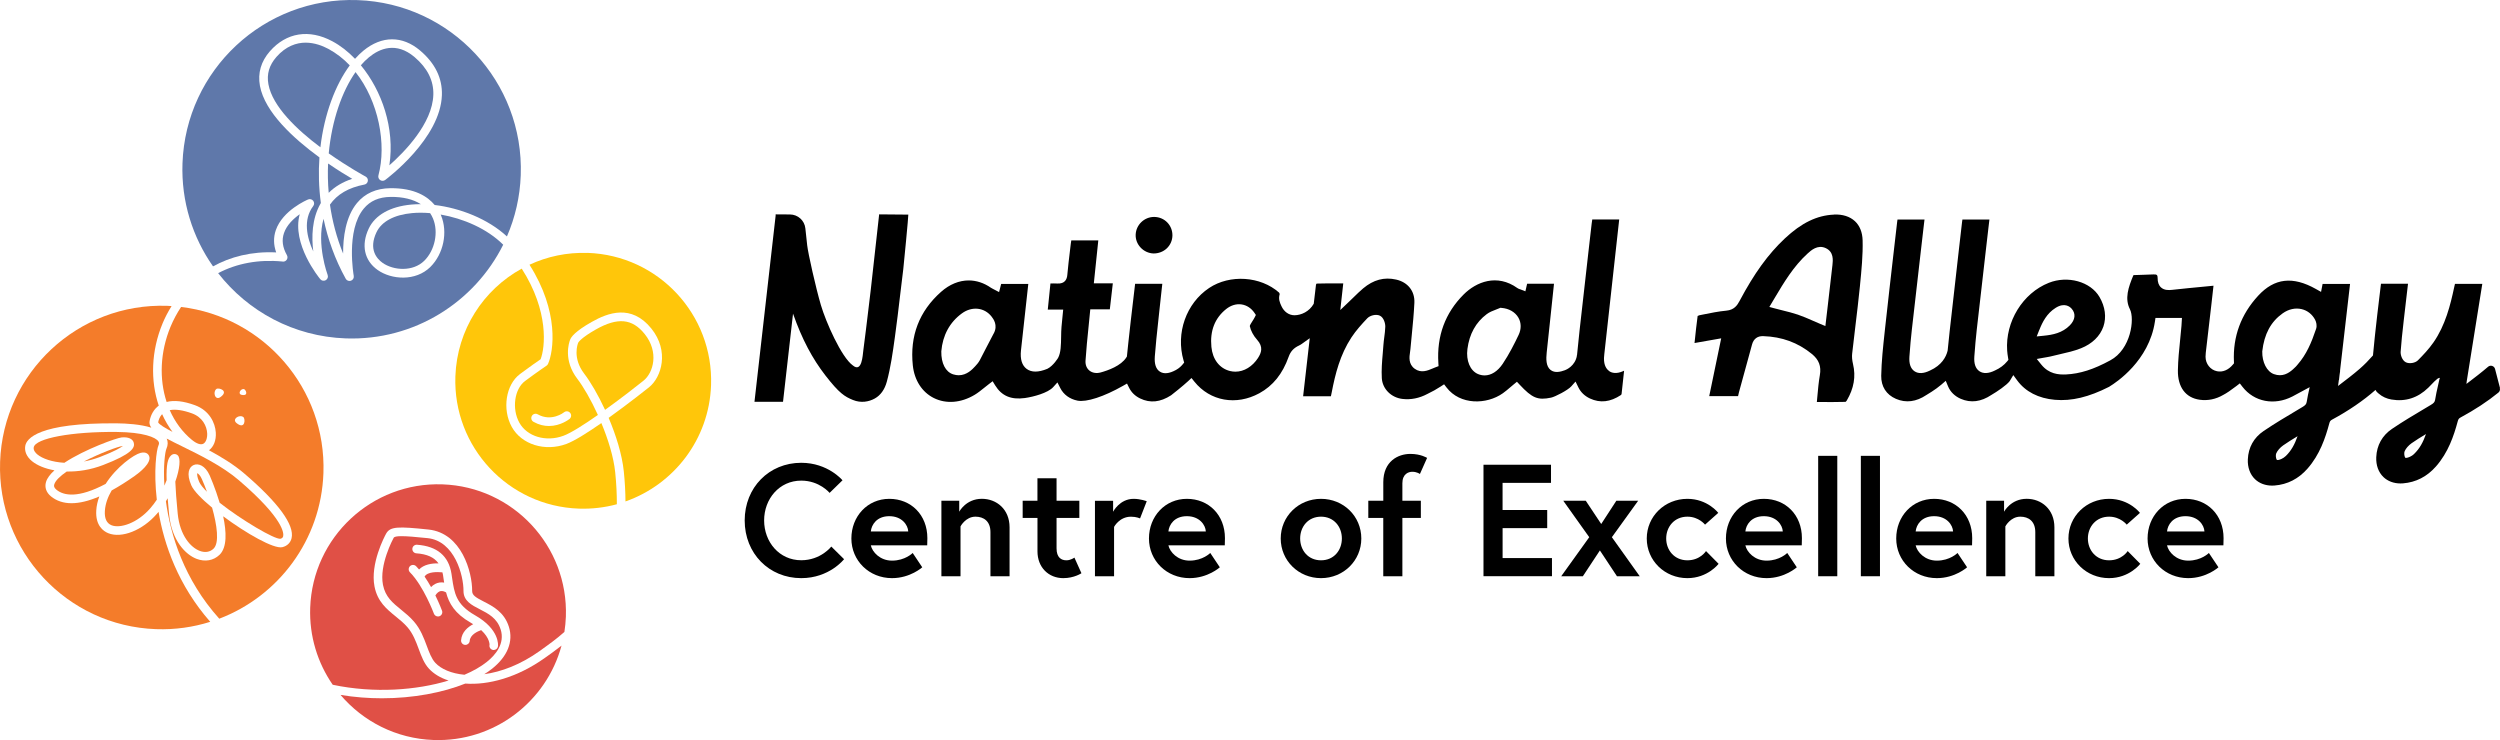
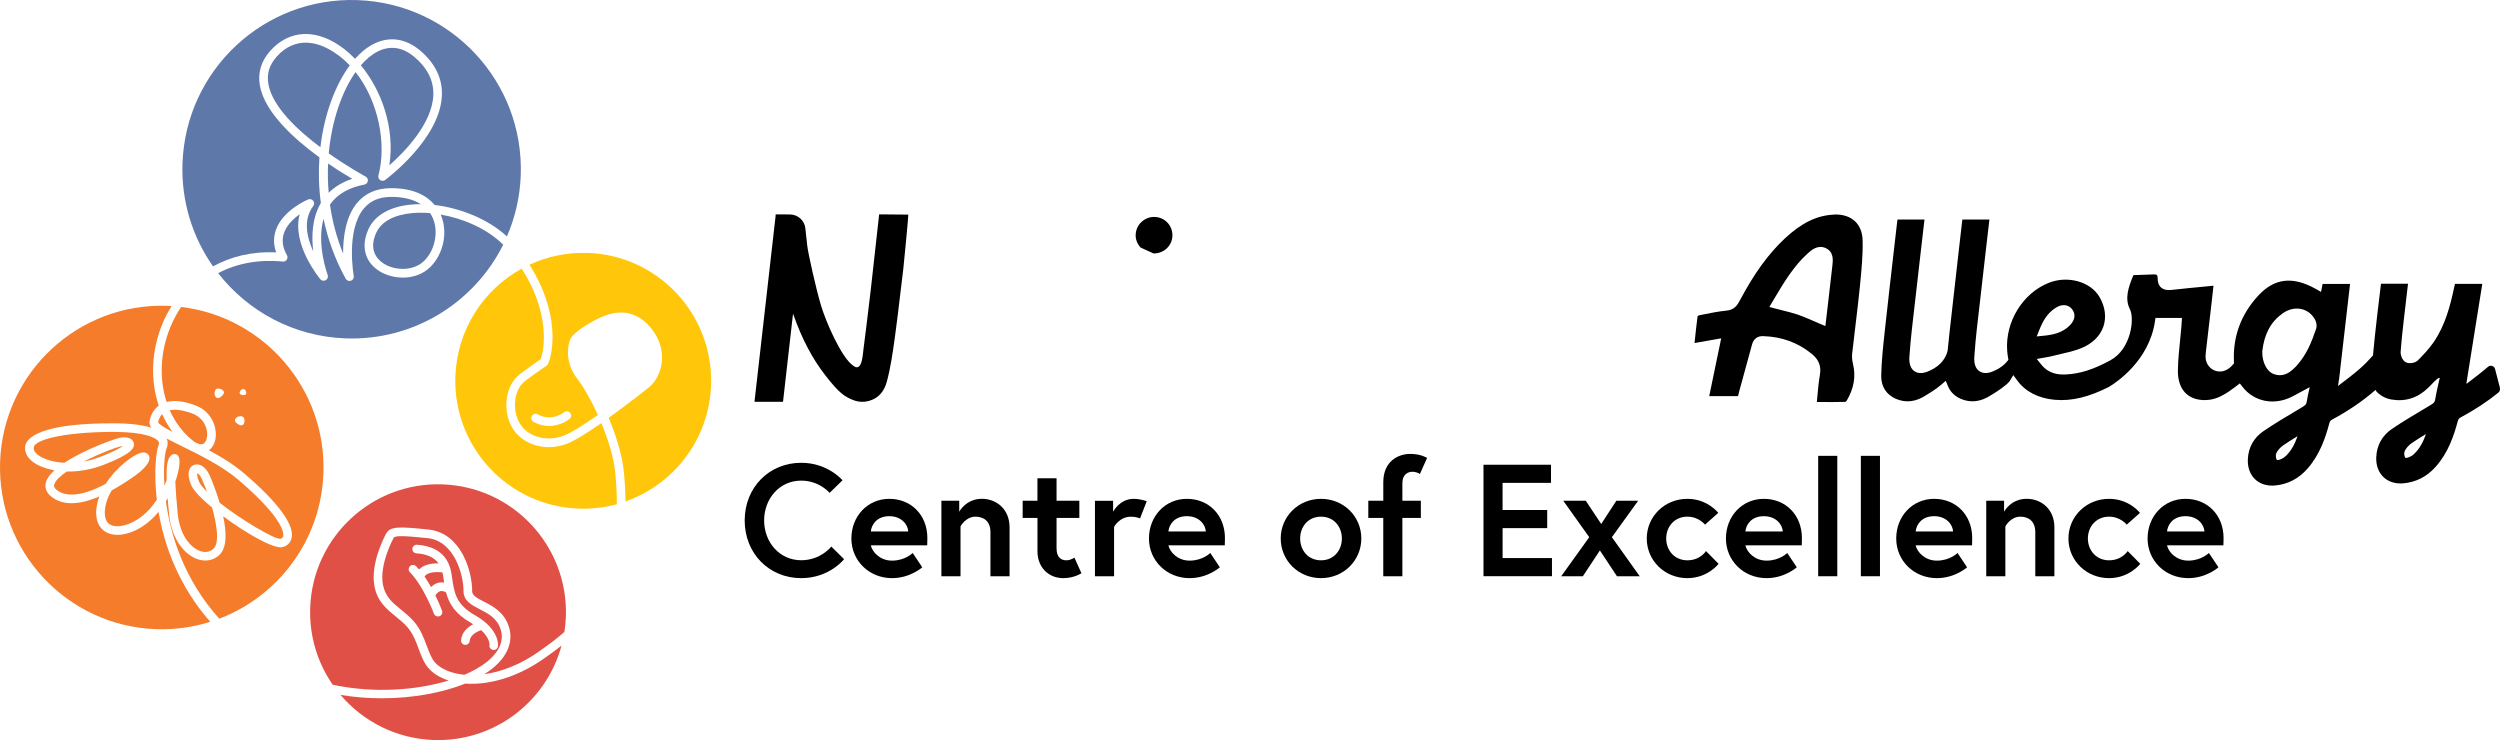
<svg xmlns="http://www.w3.org/2000/svg" width="776.771px" height="229.948px" viewBox="0 0 776.771 229.948" version="1.1">
  <title>NACE_Logo_Primary</title>
  <g id="Page-1" stroke="none" stroke-width="1" fill="none" fill-rule="evenodd">
    <g id="NACE_Logo_Primary" fill-rule="nonzero">
      <g id="Group" transform="translate(231.381, 141.033)" fill="#000000">
        <path d="M26.92,28.8 L30.88,32.71 C30.88,32.71 26.33,38.6 17.57,38.6 C7.57,38.6 0,30.93 0,20.68 C0,10.43 7.57,2.76 17.57,2.76 C25.89,2.76 30.39,8.2 30.39,8.2 L26.38,12.11 C26.38,12.11 23.26,8.3 17.57,8.3 C10.74,8.3 6.04,13.99 6.04,20.67 C6.04,27.35 10.74,33.04 17.57,33.04 C23.66,33.04 26.92,28.78 26.92,28.78 L26.92,28.8 Z" id="Path" />
        <path d="M56.76,26.18 C56.76,26.63 56.76,27.52 56.71,28.41 L39.19,28.41 C39.64,30.49 42.06,33.16 45.77,33.16 C49.88,33.16 52.2,30.78 52.2,30.78 L55.17,35.23 C55.17,35.23 51.46,38.6 45.77,38.6 C38.64,38.6 33.15,33.16 33.15,26.28 C33.15,19.4 38.15,13.96 44.93,13.96 C51.71,13.96 56.76,18.96 56.76,26.18 Z M50.82,24.1 C50.72,22.07 48.84,19.35 44.93,19.35 C41.02,19.35 39.39,22.02 39.19,24.1 L50.82,24.1 Z" id="Shape" />
        <path d="M82.3,22.82 L82.3,38.01 L76.36,38.01 L76.36,24.3 C76.36,20.93 74.28,19.5 71.71,19.5 C68.64,19.5 67.06,22.52 67.06,22.52 L67.06,38.01 L61.12,38.01 L61.12,14.55 L66.66,14.55 L66.66,17.96 C66.66,17.96 68.74,13.95 73.69,13.95 C78.24,13.95 82.3,17.17 82.3,22.81 L82.3,22.82 Z" id="Path" />
        <path d="M86.36,14.55 L90.96,14.55 L90.96,7.57 L96.9,7.57 L96.9,14.55 L103.98,14.55 L103.98,19.9 L96.9,19.9 L96.9,29.35 C96.9,32.22 98.38,33.06 99.97,33.06 C101.31,33.06 102.45,32.22 102.45,32.22 L104.63,37.07 C104.63,37.07 102.4,38.6 98.99,38.6 C94.44,38.6 90.97,35.28 90.97,30.28 L90.97,19.89 L86.37,19.89 L86.37,14.54 L86.36,14.55 Z" id="Path" />
        <path d="M124.92,14.7 L122.84,20.05 C122.84,20.05 121.75,19.51 120.02,19.51 C116.41,19.51 114.77,22.68 114.77,22.68 L114.77,38.02 L108.83,38.02 L108.83,14.56 L114.47,14.56 L114.47,17.97 C114.47,17.97 116.5,13.96 120.85,13.96 C122.98,13.96 124.91,14.7 124.91,14.7 L124.92,14.7 Z" id="Path" />
        <path d="M149.22,26.18 C149.22,26.63 149.22,27.52 149.17,28.41 L131.65,28.41 C132.1,30.49 134.52,33.16 138.23,33.16 C142.34,33.16 144.66,30.78 144.66,30.78 L147.63,35.23 C147.63,35.23 143.92,38.6 138.23,38.6 C131.1,38.6 125.61,33.16 125.61,26.28 C125.61,19.4 130.61,13.96 137.39,13.96 C144.17,13.96 149.22,18.96 149.22,26.18 Z M143.28,24.1 C143.18,22.07 141.3,19.35 137.39,19.35 C133.48,19.35 131.85,22.02 131.65,24.1 L143.28,24.1 Z" id="Shape" />
        <path d="M191.59,26.28 C191.59,33.16 186.05,38.6 179.07,38.6 C172.09,38.6 166.55,33.16 166.55,26.28 C166.55,19.4 172.09,13.96 179.07,13.96 C186.05,13.96 191.59,19.36 191.59,26.28 Z M185.55,26.28 C185.55,22.62 183.07,19.5 179.07,19.5 C175.07,19.5 172.59,22.62 172.59,26.28 C172.59,29.94 175.06,33.06 179.07,33.06 C183.08,33.06 185.55,29.94 185.55,26.28 Z" id="Shape" />
        <path d="M193.77,14.55 L198.42,14.55 L198.42,8.81 C198.42,2.28 203.02,0 206.83,0 C210.1,0 212.03,1.24 212.03,1.24 L209.8,6.24 C209.8,6.24 208.91,5.55 207.42,5.55 C206.28,5.55 204.35,6.19 204.35,9.11 L204.35,14.55 L210.09,14.55 L210.09,19.9 L204.35,19.9 L204.35,38.01 L198.41,38.01 L198.41,19.9 L193.76,19.9 L193.76,14.55 L193.77,14.55 Z" id="Path" />
        <polygon id="Path" points="235.49 17.42 249.35 17.42 249.35 23.06 235.49 23.06 235.49 32.36 250.83 32.36 250.83 38 229.55 38 229.55 3.36 250.53 3.36 250.53 9 235.48 9 235.48 17.41" />
        <polygon id="Path" points="254.35 14.55 261.33 14.55 266.13 21.78 270.83 14.55 277.61 14.55 269.44 25.88 278.1 38.01 271.02 38.01 265.72 29.99 260.43 38.01 253.7 38.01 262.41 25.88 254.34 14.55" />
        <path d="M298.69,30.19 L302.6,34.15 C302.6,34.15 299.23,38.6 292.9,38.6 C285.87,38.6 280.28,33.16 280.28,26.28 C280.28,19.4 285.87,13.96 292.9,13.96 C299.19,13.96 302.5,18.32 302.5,18.32 L298.39,21.98 C298.39,21.98 296.46,19.5 292.9,19.5 C288.89,19.5 286.32,22.62 286.32,26.28 C286.32,29.94 288.89,33.06 292.9,33.06 C296.91,33.06 298.69,30.19 298.69,30.19 L298.69,30.19 Z" id="Path" />
        <path d="M328.49,26.18 C328.49,26.63 328.49,27.52 328.44,28.41 L310.92,28.41 C311.37,30.49 313.79,33.16 317.5,33.16 C321.61,33.16 323.93,30.78 323.93,30.78 L326.9,35.23 C326.9,35.23 323.19,38.6 317.5,38.6 C310.37,38.6 304.88,33.16 304.88,26.28 C304.88,19.4 309.88,13.96 316.66,13.96 C323.44,13.96 328.49,18.96 328.49,26.18 L328.49,26.18 Z M322.55,24.1 C322.45,22.07 320.57,19.35 316.66,19.35 C312.75,19.35 311.12,22.02 310.92,24.1 L322.55,24.1 Z" id="Shape" />
        <polygon id="Path" points="333.54 0.6 339.48 0.6 339.48 38.01 333.54 38.01" />
        <polygon id="Path" points="346.8 0.6 352.74 0.6 352.74 38.01 346.8 38.01" />
        <path d="M381.4,26.18 C381.4,26.63 381.4,27.52 381.35,28.41 L363.83,28.41 C364.28,30.49 366.7,33.16 370.41,33.16 C374.52,33.16 376.84,30.78 376.84,30.78 L379.81,35.23 C379.81,35.23 376.1,38.6 370.41,38.6 C363.28,38.6 357.79,33.16 357.79,26.28 C357.79,19.4 362.79,13.96 369.57,13.96 C376.35,13.96 381.4,18.96 381.4,26.18 L381.4,26.18 Z M375.46,24.1 C375.36,22.07 373.48,19.35 369.57,19.35 C365.66,19.35 364.03,22.02 363.83,24.1 L375.46,24.1 Z" id="Shape" />
        <path d="M406.94,22.82 L406.94,38.01 L401,38.01 L401,24.3 C401,20.93 398.92,19.5 396.35,19.5 C393.28,19.5 391.7,22.52 391.7,22.52 L391.7,38.01 L385.76,38.01 L385.76,14.55 L391.3,14.55 L391.3,17.96 C391.3,17.96 393.38,13.95 398.33,13.95 C402.88,13.95 406.94,17.17 406.94,22.81 L406.94,22.82 Z" id="Path" />
        <path d="M429.71,30.19 L433.62,34.15 C433.62,34.15 430.25,38.6 423.92,38.6 C416.89,38.6 411.3,33.16 411.3,26.28 C411.3,19.4 416.89,13.96 423.92,13.96 C430.21,13.96 433.52,18.32 433.52,18.32 L429.41,21.98 C429.41,21.98 427.48,19.5 423.92,19.5 C419.91,19.5 417.34,22.62 417.34,26.28 C417.34,29.94 419.91,33.06 423.92,33.06 C427.93,33.06 429.71,30.19 429.71,30.19 L429.71,30.19 Z" id="Path" />
        <path d="M459.5,26.18 C459.5,26.63 459.5,27.52 459.45,28.41 L441.93,28.41 C442.38,30.49 444.8,33.16 448.51,33.16 C452.62,33.16 454.94,30.78 454.94,30.78 L457.91,35.23 C457.91,35.23 454.2,38.6 448.51,38.6 C441.38,38.6 435.89,33.16 435.89,26.28 C435.89,19.4 440.89,13.96 447.67,13.96 C454.45,13.96 459.5,18.96 459.5,26.18 L459.5,26.18 Z M453.56,24.1 C453.46,22.07 451.58,19.35 447.67,19.35 C443.76,19.35 442.13,22.02 441.93,24.1 L453.56,24.1 Z" id="Shape" />
      </g>
      <g id="Group" transform="translate(56.668, 0)" fill="#5F78AA">
        <path d="M45.343,15.183 C43.603,14.253 41.083,13.253 38.273,13.253 C35.463,13.253 32.163,14.333 29.223,17.683 C26.973,20.253 26.153,23.033 26.733,26.183 C27.993,33.103 35.603,40.303 42.883,45.763 C44.093,35.403 47.543,26.353 52.003,20.313 C50.063,18.263 47.833,16.523 45.343,15.183 L45.343,15.183 Z" id="Path" />
        <path d="M52.763,55.563 C50.863,54.443 48.213,52.813 45.273,50.803 C45.133,53.773 45.193,56.823 45.463,59.913 C47.373,57.983 49.823,56.533 52.763,55.563 Z" id="Path" />
        <path d="M31.173,81.263 C23.703,80.533 16.873,81.833 11.113,84.873 C20.353,96.733 34.573,104.573 50.773,105.143 C72.033,105.883 90.773,93.903 99.683,76.033 C94.693,71.063 87.283,67.873 80.253,66.663 C80.283,66.743 80.323,66.813 80.353,66.893 C82.543,72.143 81.143,78.893 77.043,82.953 C72.483,87.463 64.983,86.943 60.653,83.873 C56.513,80.943 55.483,76.143 57.893,71.033 C59.883,66.813 64.583,64.163 71.133,63.563 C72.083,63.473 73.083,63.433 74.093,63.443 C71.733,61.923 68.523,61.133 64.693,61.183 C61.073,61.223 58.343,62.413 56.343,64.833 C50.733,71.643 53.223,85.583 53.243,85.723 C53.363,86.373 52.993,87.003 52.373,87.223 C51.753,87.443 51.063,87.183 50.753,86.613 C47.393,80.543 45.163,74.233 43.863,67.983 C41.623,75.913 45.093,85.323 45.133,85.423 C45.363,86.033 45.123,86.723 44.553,87.053 C43.983,87.383 43.263,87.253 42.853,86.753 C42.433,86.243 33.893,75.773 36.463,66.563 C34.553,67.913 32.433,69.893 31.573,72.403 C30.813,74.593 31.113,76.853 32.483,79.293 C32.723,79.733 32.713,80.263 32.433,80.683 C32.163,81.103 31.683,81.333 31.183,81.283 L31.173,81.263 Z" id="Path" />
        <path d="M77.973,29.453 C78.113,25.073 76.143,21.123 72.123,17.723 C66.403,12.883 61.283,15.083 57.983,17.783 C57.113,18.493 56.273,19.333 55.453,20.283 C61.953,28.163 66.063,39.793 64.313,51.363 C68.983,47.243 77.693,38.383 77.973,29.453 L77.973,29.453 Z" id="Path" />
        <path d="M60.313,72.153 C57.793,77.473 60.413,80.393 62.193,81.663 C65.653,84.113 71.693,84.443 75.153,81.023 C78.463,77.753 79.633,72.113 77.873,67.903 C77.623,67.303 77.323,66.743 76.973,66.223 C75.963,66.133 74.973,66.093 74.013,66.093 C73.103,66.093 72.223,66.133 71.373,66.213 C65.813,66.723 61.883,68.833 60.313,72.163 L60.313,72.153 Z" id="Path" />
        <path d="M29.143,78.423 C28.303,76.063 28.263,73.743 29.033,71.503 C31.163,65.333 38.753,62.103 39.073,61.973 C39.633,61.743 40.283,61.913 40.653,62.393 C41.023,62.873 41.023,63.543 40.653,64.023 C37.413,68.303 38.693,73.813 40.673,78.123 C40.113,73.623 40.233,68.033 42.873,63.343 C42.923,63.253 42.973,63.173 43.023,63.083 C42.373,58.233 42.263,53.463 42.583,48.903 C34.573,43.063 25.593,34.873 24.093,26.663 C23.373,22.703 24.423,19.093 27.203,15.913 C32.313,10.093 39.383,8.963 46.593,12.823 C49.083,14.153 51.463,16.003 53.643,18.273 C54.493,17.313 55.373,16.463 56.273,15.723 C61.963,11.063 68.363,11.043 73.843,15.683 C78.523,19.643 80.803,24.303 80.633,29.553 C80.203,43.003 63.703,55.403 63.003,55.923 C62.543,56.263 61.923,56.273 61.453,55.953 C60.983,55.633 60.763,55.053 60.913,54.493 C63.503,44.823 60.973,31.463 53.803,22.403 C49.613,28.353 46.423,37.393 45.473,47.663 C51.573,51.963 56.813,54.803 56.933,54.863 C57.433,55.133 57.713,55.683 57.623,56.243 C57.533,56.803 57.103,57.253 56.543,57.353 C51.673,58.273 48.083,60.363 45.853,63.583 C46.573,68.643 47.903,73.773 49.943,78.783 C49.913,73.803 50.703,67.393 54.233,63.103 C56.723,60.083 60.223,58.523 64.623,58.473 C72.123,58.403 76.163,61.023 78.393,63.693 C86.253,64.633 94.903,67.973 100.843,73.463 C103.383,67.603 104.893,61.193 105.133,54.423 C106.153,25.403 83.443,1.053 54.423,0.033 C25.403,-0.987 1.053,21.723 0.033,50.743 C-0.387,62.623 3.183,73.723 9.523,82.763 C14.873,79.813 21.383,78.063 29.113,78.423 L29.143,78.423 Z" id="Path" />
      </g>
      <g id="Group" transform="translate(234.421, 66.593)" fill="#000000">
        <path d="M335.41,0.09 C330.14,0.31 325.29,2.66 320.14,7.5 C314.96,12.36 310.62,18.35 306.08,26.91 C305.37,28.26 304.4,29.71 301.97,29.93 C299.55,30.15 297.08,30.66 294.69,31.14 L293.56,31.37 C293.41,31.4 293.2,31.5 293.05,31.58 C292.7,34.1 292.44,36.62 292.16,39.27 L292.08,39.99 L300.37,38.53 L296.65,56.49 L305.61,56.49 C305.69,56.08 305.78,55.68 305.89,55.28 C306.58,52.74 307.28,50.2 307.98,47.65 C308.64,45.24 309.3,42.83 309.96,40.42 C310.43,38.68 311.68,37.76 313.47,37.85 C319.25,38.04 324.18,39.84 328.52,43.37 C330.74,45.17 331.51,47.21 331.02,49.99 C330.64,52.15 330.45,54.35 330.24,56.67 C330.19,57.22 330.14,57.77 330.09,58.32 L331.27,58.32 C333.94,58.33 336.47,58.34 339.01,58.27 C339.12,58.19 339.29,58.01 339.39,57.85 C341.61,54.08 342.24,50.38 341.33,46.54 C341.04,45.31 340.95,44.25 341.06,43.3 C341.37,40.51 341.71,37.73 342.04,34.94 C342.54,30.82 343.05,26.55 343.47,22.36 L343.51,21.92 C343.96,17.36 344.43,12.65 344.31,8.07 C344.24,5.58 343.42,3.53 341.93,2.14 C340.36,0.68 338.1,-0.05 335.41,0.07 L335.41,0.09 Z M334.93,15.82 L334.9,16.06 C334.47,20.06 334,24.06 333.51,28.15 L332.74,34.72 L331.1,34.03 C330.31,33.7 329.55,33.37 328.81,33.04 C327.22,32.34 325.71,31.69 324.19,31.17 C322.64,30.64 321.04,30.25 319.35,29.83 C318.59,29.64 317.82,29.45 317.05,29.24 L315.33,28.78 L316.93,26.09 C319.82,21.23 322.8,16.2 327.19,12.2 C328.29,11.2 330.33,9.33 332.85,10.5 C335.39,11.67 335.1,14.26 334.93,15.81 L334.93,15.82 Z" id="Shape" />
-         <path d="M265.6,48.71 C264.81,48.18 263.89,47.05 263.95,44.65 L263.95,44.65 C263.96,44.25 264,43.85 264.05,43.45 L268.68,1.59 L260.31,1.59 C260.24,2.02 260.18,2.43 260.13,2.85 L259.24,10.6 C258.3,18.74 257.37,26.89 256.48,35.04 L256.35,36.2 C256.07,38.72 255.8,41.25 255.57,43.78 L255.38,43.78 C255.38,43.78 255.56,43.81 255.56,43.81 C255.04,47.16 252.15,48.31 251.83,48.43 C250.44,48.94 248.68,49.39 247.36,48.36 C245.89,47.21 245.95,44.86 246.15,42.95 C246.48,39.94 246.79,36.94 247.11,33.93 L248.42,21.56 L240.07,21.56 L239.53,23.92 L238.09,23.36 C237.97,23.31 237.88,23.28 237.79,23.26 C237.57,23.19 237.32,23.1 237.06,22.92 C230.72,18.38 224.26,20.98 220.33,24.92 C214.6,30.66 211.96,37.81 212.49,46.19 L212.55,47.17 L211.42,47.6 C211.19,47.69 210.95,47.79 210.7,47.9 C209.2,48.54 207.14,49.43 205.15,47.99 C203.13,46.53 203.47,44.29 203.69,42.81 C203.74,42.49 203.79,42.18 203.81,41.87 C203.94,40.44 204.08,39 204.22,37.57 C204.55,34.26 204.88,30.84 205.04,27.48 C205.2,23.87 203.03,21.1 199.36,20.27 C195.67,19.43 192.31,20.33 189.11,23.02 C188.12,23.86 187.17,24.78 186.17,25.76 C185.69,26.23 185.2,26.71 184.68,27.2 L182.02,29.73 L182.94,21.46 L181.98,21.46 C179.45,21.45 177.05,21.44 174.65,21.52 C174.57,21.63 174.49,21.77 174.47,21.85 C174.37,22.66 174.27,23.5 174.18,24.34 L173.77,27.79 C172.37,30.25 169.87,31.33 167.83,31.36 C166.08,31.37 164.55,30.31 163.72,28.5 C163.23,27.42 162.73,26.32 163.19,24.79 C163.19,24.72 163.08,24.42 163,24.32 C157.26,19.22 147.71,18.58 141.26,22.89 C134.13,27.66 130.86,36.9 133.31,45.38 L133.51,46.06 L133.06,46.61 C132.67,47.08 132.02,47.78 130.94,48.37 C128.87,49.5 127.2,49.67 125.97,48.88 C124.74,48.09 124.21,46.5 124.39,44.15 C124.66,40.6 125.04,37 125.42,33.53 L125.79,30.08 C126.03,27.82 126.28,25.56 126.53,23.26 L126.72,21.58 L118.27,21.58 L117.73,26.16 C117.18,30.81 116.64,35.4 116.15,40 C116.01,41.28 115.87,42.57 115.75,43.86 L115.72,44.18 L115.55,44.45 C113.89,47.09 109.83,48.51 107.57,49.13 C106.24,49.49 104.96,49.28 104.06,48.54 C103.2,47.83 102.77,46.74 102.86,45.46 C103.09,41.97 103.43,38.58 103.8,34.98 C103.94,33.57 104.08,32.16 104.22,30.73 L104.34,29.52 L110.41,29.52 L111.34,21.45 L105.44,21.45 L106.83,8.1 L98.44,8.1 C98.39,8.4 98.34,8.69 98.3,8.99 L98.04,11.17 C97.74,13.69 97.42,16.3 97.2,18.86 C97.09,20.14 96.47,21.63 94.12,21.5 C93.41,21.46 92.71,21.47 91.96,21.48 L91.13,29.61 L95.92,29.61 L95.65,32.36 C95.56,33.26 95.47,34.11 95.4,34.95 C95.31,35.88 95.3,36.92 95.28,38.02 C95.24,40.57 95.21,42.99 94.34,44.6 C94.34,44.6 92.88,47.06 91,48 C88.2,49.15 86.06,49.14 84.56,48.02 C83.12,46.94 82.52,45.02 82.8,42.32 C83.12,39.17 83.48,36.02 83.84,32.87 L85.08,21.62 L76.65,21.62 L76,24.16 L74.12,23.18 C73.85,23.05 73.66,22.95 73.49,22.83 C71.3,21.3 68.93,20.54 66.57,20.54 C63.6,20.54 60.63,21.73 57.97,24.09 C51.18,30.11 48.23,37.81 49.2,46.96 C49.69,51.56 52.06,55.24 55.71,57.07 C59.53,58.98 64.16,58.62 68.4,56.09 C69.4,55.49 70.34,54.74 71.33,53.94 C71.82,53.55 72.31,53.15 72.82,52.76 L74,51.86 L74.77,53.12 C76.79,56.42 79.72,57.67 84.02,57.08 C86.65,56.71 91.17,55.51 92.82,53.68 L94.13,52.23 L95.01,53.97 C96.04,56.01 97.94,57.4 100.37,57.89 C103.14,58.43 108.56,56.67 114.52,53.28 L115.75,52.58 L116.38,53.85 C117.12,55.34 118.25,56.44 119.83,57.21 C122.95,58.72 126.09,58.39 129.44,56.23 C129.8,55.98 133.22,53.24 134.73,51.84 L135.78,50.86 L136.68,51.98 C141.56,58.06 149.68,59.51 156.87,55.59 C161.1,53.28 164.08,49.58 165.97,44.27 C166.57,42.59 167.53,41.54 169.2,40.76 C169.5,40.62 169.82,40.43 170.08,40.24 L172.53,38.49 L170.47,56.53 L179.1,56.53 C179.19,56.12 179.28,55.71 179.36,55.29 C180.45,49.62 181.94,43.64 185.48,38.25 C186.93,36.05 188.71,34.09 190.42,32.29 C191.23,31.44 193.11,30.91 194.32,31.49 C195.52,32.07 196.02,33.85 196,34.92 C195.97,36.05 195.82,37.15 195.68,38.22 C195.58,39.01 195.47,39.79 195.42,40.58 C195.36,41.46 195.28,42.34 195.21,43.22 C194.99,45.76 194.77,48.4 194.92,50.91 C195.12,54.23 197.82,56.95 201.33,57.36 C203.97,57.67 206.58,57.14 209.1,55.8 C210.54,55.12 211.99,54.31 213.23,53.49 L214.27,52.81 L215.03,53.8 C219.24,59.3 227.47,59.17 232.52,55.6 C233.3,55.05 234.04,54.42 234.81,53.76 C235.18,53.44 235.55,53.13 235.93,52.82 L236.9,52.02 L237.76,52.94 C241.65,57.11 243.38,57.82 247.5,56.96 C248.76,56.7 252.73,54.64 253.78,53.46 L255.11,51.96 L255.99,53.76 C256.74,55.29 257.96,56.46 259.61,57.23 C262.76,58.69 265.91,58.34 269.22,56.14 C269.28,56.1 269.38,55.95 269.41,55.88 C269.69,53.55 269.93,51.17 270.19,48.68 L270.19,48.59 C270.1,48.63 270.01,48.68 269.92,48.72 C267.76,49.68 266.37,49.26 265.59,48.74 L265.6,48.71 Z M74.32,37.03 L71.92,41.63 C71.29,42.87 70.66,44.1 70.01,45.33 C69.6,46.1 69.02,46.73 68.55,47.24 C67.73,48.13 66.01,50 63.47,50 C62.93,50 62.35,49.91 61.73,49.72 C59.37,48.96 57.99,46.29 58.05,42.58 C58.47,37.57 60.68,33.51 64.46,30.77 C67.59,28.49 71.47,28.92 73.69,31.8 C74.2,32.46 75.74,34.45 74.33,37.04 L74.32,37.03 Z M156.5,44.57 C154.71,47.33 152.11,48.89 149.43,48.89 C148.88,48.89 148.32,48.82 147.77,48.69 C144.51,47.89 142.34,45.09 141.97,41.19 C141.49,36.19 143.04,32.24 146.56,29.43 C148.03,28.26 149.74,27.74 151.37,28 C152.95,28.24 154.37,29.17 155.35,30.62 L155.79,31.27 L155.44,31.97 C155.23,32.39 154.96,32.82 154.68,33.25 C154.39,33.7 153.9,34.46 153.9,34.73 C154.18,36.12 155.03,37.72 156.17,38.98 C158.19,41.21 157.46,43.06 156.48,44.58 L156.5,44.57 Z M237.43,37.46 C236.11,40.23 234.49,43.46 232.47,46.47 C230.9,48.8 228.9,50.05 226.86,50.05 C226.17,50.05 225.48,49.91 224.79,49.62 C222.37,48.59 221.05,45.46 221.52,41.83 C222.12,37.19 224.13,33.55 227.51,31.02 C228.38,30.37 229.36,29.99 230.31,29.63 C230.69,29.49 231.07,29.34 231.43,29.18 L231.74,29.04 L232.08,29.07 C234.43,29.25 236.35,30.36 237.36,32.11 C238.27,33.69 238.3,35.64 237.43,37.46 Z" id="Shape" />
-         <path d="M124,12.16 C125.49,12.17 126.99,11.64 128.11,10.58 C129.21,9.53 129.83,8.12 129.86,6.62 C129.89,5.08 129.33,3.63 128.28,2.54 C127.23,1.45 125.8,0.84 124.26,0.81 C124.23,0.81 124.2,0.81 124.16,0.81 C121.12,0.81 118.57,3.25 118.44,6.29 C118.38,7.77 118.92,9.2 119.97,10.32 C121.02,11.45 122.49,12.12 123.99,12.16 L124,12.16 Z" id="Path" />
+         <path d="M124,12.16 C125.49,12.17 126.99,11.64 128.11,10.58 C129.21,9.53 129.83,8.12 129.86,6.62 C129.89,5.08 129.33,3.63 128.28,2.54 C127.23,1.45 125.8,0.84 124.26,0.81 C124.23,0.81 124.2,0.81 124.16,0.81 C121.12,0.81 118.57,3.25 118.44,6.29 C118.38,7.77 118.92,9.2 119.97,10.32 L124,12.16 Z" id="Path" />
        <path d="M542.35,53.98 L540.81,48.04 C540.69,47.59 540.35,47.24 539.91,47.1 C539.47,46.96 538.98,47.06 538.64,47.37 C536.62,49.11 534.44,50.77 532.34,52.37 L531.92,52.69 C531.95,52.42 531.99,52.11 532.02,51.82 L536.85,21.6 L528.36,21.6 C528.27,21.98 528.19,22.33 528.11,22.69 C526.94,28.17 525.39,34.47 521.67,39.81 C520.23,41.88 518.5,43.7 516.85,45.36 C515.99,46.22 514.16,46.51 513.09,45.97 C511.93,45.38 511.41,43.68 511.48,42.68 C511.68,39.71 512.02,36.7 512.35,33.8 L512.43,33.06 C512.76,30.09 513.11,27.12 513.47,24.11 L513.77,21.57 L505.37,21.57 C505.21,22.9 505.05,24.22 504.89,25.54 C504.42,29.47 503.97,33.18 503.57,36.98 L503.42,38.38 C503.23,40.18 503.05,42.01 502.88,43.85 C501.59,45.32 500.22,46.73 498.71,48.04 C496.69,49.79 494.5,51.45 492.38,53.06 C492.26,53.15 492.14,53.24 492.03,53.33 C492.11,52.76 492.19,52.13 492.28,51.48 L492.32,51.48 C492.32,51.48 492.5,49.9 492.5,49.9 C492.55,49.53 492.61,49.15 492.66,48.79 C492.67,48.69 492.66,48.6 492.66,48.5 L495.76,21.62 L487.23,21.62 L486.75,24.1 L485.13,23.19 C477.95,19.16 472.26,19.82 467.23,25.27 C461.86,31.09 459.32,37.98 459.68,45.77 L459.7,46.29 L459.36,46.69 C457.95,48.38 456.18,49.12 454.41,48.75 C452.34,48.33 450.85,46.43 450.86,44.23 C450.86,43.83 450.88,43.43 450.93,43.03 C451.25,40.25 451.58,37.47 451.9,34.69 L452.65,28.24 C452.86,26.46 453.05,24.69 453.24,23 L453.33,22.18 L450.67,22.44 C447.22,22.77 443.82,23.09 440.43,23.47 C439.37,23.59 438.02,23.61 437.03,22.72 C436.31,22.07 435.96,21.1 435.97,19.76 C435.97,19.51 435.94,19.06 435.74,18.87 C435.57,18.71 435.17,18.63 434.67,18.67 C433.58,18.74 432.5,18.77 431.41,18.79 C430.48,18.81 429.55,18.83 428.62,18.88 C428.58,18.88 428.5,18.9 428.44,18.93 C426.84,22.75 425.69,26.2 427.37,29.5 C428.87,32.46 427.7,41.93 421.26,45.37 C416.09,48.19 411.85,49.54 407.53,49.75 C405.18,49.86 402.2,49.62 399.84,46.7 L398.42,44.94 L400.65,44.54 C400.92,44.49 401.18,44.45 401.41,44.41 C401.82,44.34 402.18,44.29 402.53,44.2 C403.53,43.94 404.55,43.71 405.56,43.48 C407.89,42.95 410.08,42.45 412.16,41.62 C415.62,40.25 418.09,37.85 419.12,34.87 C420.11,31.98 419.68,28.71 417.91,25.68 C415.12,20.91 408.05,18.94 402.16,21.28 C394.05,24.5 388.61,33.36 389.22,42.33 C389.27,43.03 389.36,43.76 389.51,44.61 L389.61,45.21 L389.22,45.69 C388.26,46.86 386.98,47.82 385.42,48.52 C383.46,49.49 381.82,49.57 380.6,48.75 C379.39,47.93 378.86,46.4 379.02,44.19 C379.24,41.09 379.49,38.37 379.77,35.88 C380.67,27.89 381.59,19.91 382.51,11.93 L383.44,3.88 C383.53,3.13 383.62,2.39 383.71,1.61 L375.32,1.61 C375.28,1.87 375.23,2.12 375.21,2.37 L374.23,10.9 C373.29,19.03 372.36,27.16 371.47,35.3 L371.35,36.37 C371.14,38.32 370.93,40.28 370.74,42.24 L370.7,42.45 C370.23,44.32 368.89,46.89 365.25,48.53 C363.28,49.5 361.65,49.58 360.43,48.76 C359.22,47.94 358.69,46.41 358.85,44.2 C359.08,41.03 359.31,38.38 359.6,35.88 C360.5,27.9 361.42,19.91 362.34,11.93 L363.27,3.88 C363.36,3.13 363.45,2.39 363.54,1.61 L355.15,1.61 C355.11,1.87 355.06,2.12 355.04,2.37 L354.05,10.97 C353.12,19.08 352.18,27.19 351.3,35.3 L351.15,36.68 C350.67,41.11 350.17,45.69 350.089,50.17 C350.04,53.49 351.66,56.03 354.66,57.33 C357.76,58.67 360.95,58.27 364.14,56.13 C364.24,56.07 366.93,54.5 368.74,52.94 L370.14,51.73 L370.85,53.44 C371.57,55.17 372.94,56.51 374.82,57.33 C377.92,58.67 381.11,58.26 384.3,56.13 C386.07,55.1 389.06,53.09 390.02,51.81 L390.09,51.68 L391.13,49.95 L392.32,51.58 C394.88,55.09 398.94,57.19 404.06,57.63 C409.23,58.08 414.58,56.8 420.9,53.59 L421.09,53.46 C423.11,52.24 433.3,45.52 435.13,33.33 L435.3,32.19 L443.53,32.19 L443.42,33.99 C443.41,34.23 443.39,34.44 443.38,34.65 C443.26,36.09 443.11,37.52 442.97,38.95 C442.65,42.07 442.32,45.3 442.27,48.45 C442.18,53.66 444.65,57 449.04,57.61 C451.57,57.96 454.04,57.46 456.36,56.11 C457.33,55.62 458.8,54.62 460.45,53.35 L461.51,52.53 L462.33,53.59 C465.97,58.28 472.21,59.49 477.84,56.6 C478.55,56.23 479.25,55.85 480.07,55.4 L483.22,53.7 C483.21,53.76 483.19,53.82 483.18,53.88 C482.84,55.38 482.52,56.79 482.3,58.23 C482.19,58.96 481.89,59.33 480.95,59.88 L479.33,60.85 C475.87,62.9 472.3,65.03 468.9,67.33 C465.85,69.39 464.16,72.44 464,76.13 C463.89,78.62 464.68,80.8 466.22,82.29 C467.57,83.59 469.44,84.29 471.54,84.29 C471.79,84.29 472.05,84.28 472.31,84.26 C476.32,83.94 479.76,82.18 482.55,79 C486.35,74.68 488.09,69.5 489.3,65 C489.48,64.32 489.65,64.08 490.14,63.81 C495.41,60.96 499.87,57.9 503.67,54.56 C503.83,54.89 504.02,55.17 504.25,55.35 L504.7,55.74 C505.76,56.66 507.11,57.28 508.61,57.54 C512.95,58.28 516.81,57.05 520.07,53.87 C520.33,53.61 520.63,53.3 520.94,52.98 C521.61,52.28 522.31,51.55 522.89,51.1 C523.13,50.92 523.41,50.82 523.69,50.8 C523.62,50.92 523.57,51.04 523.54,51.17 C523.39,51.88 523.24,52.55 523.09,53.2 C522.75,54.7 522.42,56.13 522.2,57.57 C522.09,58.3 521.79,58.67 520.85,59.22 L519.19,60.21 C515.74,62.26 512.18,64.37 508.8,66.66 C505.75,68.72 504.06,71.76 503.9,75.46 C503.79,77.95 504.58,80.13 506.12,81.62 C507.47,82.92 509.34,83.62 511.44,83.62 C511.69,83.62 511.95,83.61 512.21,83.59 C516.22,83.27 519.66,81.51 522.46,78.33 C526.26,74.01 528,68.83 529.21,64.34 C529.39,63.66 529.57,63.42 530.05,63.15 C534.59,60.69 538.45,58.16 541.85,55.39 C542.26,55.06 542.43,54.52 542.3,54.01 L542.35,53.98 Z M399.23,35.89 C400.18,33.48 401.53,30.78 404.3,29.05 L404.3,29.05 C407.06,27.33 408.7,28.68 409.27,29.34 C410.6,30.85 410.39,32.78 408.69,34.5 C406.36,36.86 403.42,37.44 400.59,37.72 L398.4,37.94 L399.21,35.9 L399.23,35.89 Z M475.77,75.11 L475.77,75.11 C475.39,75.47 474.93,75.79 474.46,76 C473.82,76.29 473.11,76.47 472.98,76.25 C472.69,75.78 472.61,74.77 472.82,74.28 C473.2,73.41 474.01,72.48 474.98,71.79 C476.38,70.8 477.88,69.89 479.45,68.94 C478.55,71.5 477.48,73.47 475.77,75.12 L475.77,75.11 Z M485.22,35.56 L485.22,35.56 C483.73,39.98 482.19,43.55 479.5,46.64 L479.36,46.81 C479.23,46.97 479.1,47.14 478.95,47.28 C477.82,48.4 476.22,49.99 473.96,49.99 C473.38,49.99 472.77,49.89 472.1,49.65 C469.9,48.86 468.41,45.95 468.48,42.59 C469.08,37.19 471.16,33.36 474.83,30.76 C476.68,29.45 478.77,28.99 480.74,29.46 C482.53,29.89 484,31.06 484.9,32.75 C485.25,33.42 485.55,34.56 485.22,35.55 L485.22,35.56 Z M515.68,74.45 C515.31,74.81 514.84,75.12 514.37,75.33 C513.73,75.62 513.02,75.81 512.88,75.58 C512.59,75.11 512.51,74.1 512.72,73.61 C513.1,72.74 513.91,71.81 514.88,71.12 C516.28,70.13 517.78,69.22 519.35,68.27 C518.45,70.83 517.38,72.8 515.66,74.45 L515.68,74.45 Z" id="Shape" />
        <path d="M38.74,0 C38.66,0.55 36.14,23.38 36.14,23.38 L35.35,29.95 C34.86,34.04 34.38,38.04 33.85,42.03 L33.82,42.27 C33.62,43.81 33.39,49.33 30.55,46.94 C26.99,44.39 22.16,33.39 20.64,28.21 C19.06,22.85 16.65,12.1 16.38,9.62 C16.25,8.41 16.02,6.29 15.81,4.35 C15.55,1.91 13.49,0.06 11.04,0.04 L6.58,0.01 C6.58,0.16 6.58,0.32 6.57,0.47 L0,58.25 L8.87,58.25 L11.98,30.86 C14.8,38.9 18.02,44.86 22,50.01 C26.32,55.6 28.04,56.64 30.59,57.68 C33.08,58.7 35.54,58.26 37.41,57.21 C39.19,56.21 40.47,54.41 41.12,52 C42.32,47.58 42.97,42.89 43.6,38.35 L43.66,37.91 C44.24,33.74 44.75,29.47 45.23,25.35 C45.56,22.56 45.89,19.78 46.24,17 C46.36,16.05 47.89,0.2 47.8,0.09 L38.75,0.01 L38.74,0 Z" id="Path" />
      </g>
      <g id="Group" transform="translate(0, 94.992)" fill="#F47C2A">
        <path d="M38.061,43.591 C36.691,43.731 31.141,45.801 26.051,48.401 C27.671,48.101 29.351,47.651 31.061,46.991 C35.291,45.371 37.281,44.241 38.201,43.571 C38.151,43.571 38.101,43.571 38.051,43.581 L38.061,43.591 Z" id="Path" />
        <path d="M61.291,52.021 C61.221,52.361 61.221,53.221 61.891,54.731 C62.261,55.581 63.121,56.631 64.301,57.801 C63.761,56.321 63.211,54.951 62.701,53.821 C62.191,52.681 61.591,52.161 61.291,52.021 Z" id="Path" />
        <path d="M51.771,54.201 C51.631,49.191 52.161,47.481 53.101,46.561 C53.811,45.861 54.711,46.001 55.231,46.491 C56.191,47.401 55.861,50.741 54.471,54.651 C54.571,57.191 54.811,60.501 55.211,64.571 C55.891,71.501 59.341,75.161 62.081,76.181 C63.711,76.791 65.231,76.551 66.341,75.491 C68.221,73.711 67.431,68.161 65.901,62.731 C62.681,60.071 60.201,57.531 59.441,55.811 C57.821,52.111 58.751,50.121 60.161,49.501 C61.591,48.871 63.751,49.611 65.151,52.721 C65.191,52.811 66.861,56.581 68.251,61.221 C75.161,66.661 85.311,72.621 87.121,72.411 C87.751,72.261 87.911,71.911 87.981,71.621 C88.171,70.851 88.381,66.371 74.231,54.231 C69.111,49.841 62.151,46.421 56.571,43.681 C54.751,42.791 53.151,42.001 51.801,41.281 C52.231,42.261 52.201,43.351 51.711,44.441 C51.291,45.381 50.691,49.711 51.081,55.911 C51.341,55.321 51.571,54.741 51.781,54.191 L51.771,54.201 Z" id="Path" />
        <path d="M59.681,41.721 C61.091,42.871 62.351,43.301 63.151,42.891 C63.971,42.471 64.461,41.141 64.371,39.601 C64.241,37.411 62.931,34.641 59.661,33.451 C56.851,32.431 54.501,32.091 52.741,32.451 C54.331,36.071 56.661,39.251 59.681,41.731 L59.681,41.721 Z" id="Path" />
        <path d="M49.241,42.181 C48.401,40.861 44.491,39.301 36.251,39.221 C22.291,39.081 10.981,41.191 10.481,44.001 C10.321,44.911 11.011,45.711 11.631,46.221 C13.151,47.481 16.161,48.581 19.991,48.801 C26.481,44.521 36.241,41.081 37.791,40.921 C39.851,40.721 41.271,41.351 41.581,42.631 C41.931,44.091 41.061,46.041 32.031,49.501 C28.121,51.001 24.221,51.581 20.741,51.511 C18.711,52.911 17.231,54.301 16.861,55.521 C16.721,55.981 16.711,56.501 17.551,57.181 C19.831,59.031 24.271,59.891 32.821,55.361 C36.201,50.061 41.561,46.261 43.671,45.721 C45.471,45.271 46.111,46.201 46.301,46.621 C47.311,48.811 43.171,51.951 41.881,52.861 C39.341,54.651 36.941,56.161 34.701,57.391 C33.551,59.341 32.721,61.501 32.581,63.781 C32.441,66.101 33.131,67.581 34.631,68.201 C37.291,69.291 42.661,67.581 46.701,62.931 C47.451,62.071 48.121,61.171 48.721,60.271 C47.691,51.341 48.621,44.771 49.251,43.371 C49.521,42.781 49.391,42.451 49.241,42.201 L49.241,42.181 Z" id="Path" />
        <path d="M50.371,33.691 C49.631,34.471 49.291,35.441 49.141,36.231 C49.441,36.891 51.331,38.021 53.601,39.201 C52.331,37.501 51.251,35.651 50.371,33.691 L50.371,33.691 Z" id="Path" />
        <path d="M49.261,64.041 C49.091,64.251 48.911,64.461 48.731,64.671 C44.281,69.801 37.791,72.371 33.621,70.671 C32.111,70.051 29.621,68.311 29.911,63.601 C30.001,62.111 30.341,60.661 30.861,59.261 C24.351,62.061 19.341,62.061 15.871,59.261 C14.361,58.031 13.801,56.431 14.301,54.751 C14.661,53.551 15.601,52.331 16.921,51.141 C13.951,50.621 11.511,49.591 9.931,48.291 C8.281,46.931 7.551,45.241 7.851,43.531 C8.241,41.351 11.761,36.331 36.281,36.541 C39.251,36.571 43.631,36.821 47.021,37.891 C46.541,37.241 46.351,36.571 46.481,35.841 C46.851,33.801 47.851,32.131 49.331,31.041 C46.691,23.281 46.951,14.101 50.501,5.521 C51.251,3.701 52.201,1.891 53.311,0.111 C52.881,0.081 52.451,0.051 52.021,0.031 C24.281,-0.939 1.001,20.761 0.031,48.501 C-0.939,76.241 20.761,99.521 48.501,100.491 C54.361,100.701 60.021,99.881 65.321,98.211 C55.401,86.911 51.001,74.321 49.261,64.021 L49.261,64.041 Z" id="Path" />
        <path d="M100.491,52.031 C101.411,25.731 81.941,3.451 56.271,0.381 C55.021,2.271 53.901,4.321 52.981,6.541 C49.721,14.421 49.441,22.811 51.771,29.901 C54.111,29.291 57.061,29.621 60.581,30.911 C65.061,32.551 66.861,36.381 67.051,39.411 C67.201,41.801 66.401,43.841 64.931,44.911 C68.791,46.991 72.701,49.381 75.971,52.191 C86.521,61.231 91.571,68.171 90.591,72.251 C90.251,73.661 89.211,74.661 87.721,75.021 C85.111,75.651 76.441,70.711 69.341,65.421 C70.381,70.251 70.601,75.131 68.181,77.421 C66.311,79.191 63.751,79.641 61.141,78.671 C57.671,77.381 53.341,72.971 52.541,64.811 C52.361,62.961 52.211,61.311 52.091,59.821 C51.911,60.131 51.731,60.441 51.551,60.751 C52.951,71.251 57.201,85.101 68.131,97.241 C86.461,90.261 99.761,72.841 100.491,52.011 L100.491,52.031 Z M68.501,28.381 C66.811,29.591 66.041,26.781 67.241,25.861 C67.921,25.341 71.261,26.411 68.501,28.381 Z M73.541,36.501 C71.901,35.221 74.391,33.681 75.601,34.591 C76.291,35.101 76.211,38.601 73.541,36.501 Z M75.131,27.701 C73.741,27.441 74.751,25.731 75.771,25.891 C76.341,25.981 77.401,28.121 75.131,27.701 Z" id="Shape" />
      </g>
      <g id="Group" transform="translate(96.357, 150.468)" fill="#E05046">
        <path d="M73.375,53.635 L72.955,53.935 C64.295,60.115 55.325,62.435 48.215,61.925 C41.245,64.715 32.085,66.495 22.305,66.495 C18.095,66.495 13.765,66.165 9.445,65.445 C16.435,73.675 26.725,79.045 38.365,79.455 C57.195,80.115 73.405,67.565 78.115,50.125 C76.425,51.455 74.815,52.615 73.385,53.635 L73.375,53.635 Z" id="Path" />
        <path d="M41.305,28.235 C41.255,27.925 41.175,27.655 41.105,27.365 C39.585,27.215 36.435,27.115 35.565,28.695 C36.295,29.755 36.975,30.865 37.575,31.945 C38.335,31.155 39.215,30.675 40.205,30.525 C40.715,30.445 41.195,30.475 41.645,30.555 C41.585,30.185 41.535,29.815 41.475,29.445 L41.295,28.235 L41.305,28.235 Z" id="Path" />
        <path d="M71.815,51.455 C73.915,49.955 76.425,48.165 79.005,45.885 C79.245,44.325 79.405,42.745 79.465,41.135 C80.235,19.195 63.075,0.795 41.135,0.025 C19.195,-0.745 0.795,16.415 0.025,38.355 C-0.285,47.225 2.335,55.515 7.025,62.295 C19.915,65.015 33.115,64.005 43.025,60.975 C40.505,60.175 38.415,58.915 36.915,57.285 C35.385,55.625 34.585,53.455 33.735,51.165 C32.865,48.825 31.975,46.415 30.235,44.405 C29.135,43.135 27.835,42.075 26.575,41.055 C23.795,38.795 20.915,36.455 20.005,31.755 C18.635,24.735 23.085,16.295 23.605,15.355 C24.855,13.075 27.375,13.075 36.785,14.065 C47.125,15.155 50.385,27.395 50.345,33.155 C50.345,34.465 51.375,35.125 53.935,36.435 C56.785,37.895 60.325,39.705 61.765,44.295 C63.195,48.865 61.345,53.485 56.545,57.305 C55.805,57.895 54.985,58.465 54.105,59.015 C59.345,58.295 65.345,56.085 71.405,51.755 L71.825,51.455 L71.815,51.455 Z" id="Path" />
        <path d="M59.195,45.105 C58.095,41.585 55.355,40.185 52.705,38.825 C50.215,37.555 47.635,36.235 47.655,33.135 C47.685,28.365 44.925,17.615 36.495,16.735 C32.605,16.325 30.015,16.125 28.375,16.125 C26.855,16.125 26.145,16.295 25.955,16.645 C25.765,16.985 21.425,25.045 22.635,31.245 C23.365,34.985 25.635,36.835 28.275,38.975 C29.615,40.065 31.005,41.195 32.265,42.655 C34.325,45.025 35.345,47.795 36.255,50.235 C37.015,52.275 37.725,54.195 38.895,55.475 C40.675,57.405 43.875,58.805 47.955,59.185 C50.695,58.015 53.035,56.675 54.875,55.215 C57.615,53.035 60.585,49.515 59.205,45.105 L59.195,45.105 Z M55.755,50.005 C55.765,49.855 55.855,47.805 53.145,45.315 C52.015,45.705 49.735,46.735 49.585,48.665 C49.535,49.365 48.945,49.905 48.245,49.905 C48.215,49.905 48.175,49.905 48.135,49.905 C47.395,49.845 46.845,49.205 46.905,48.465 C47.105,45.895 49.015,44.345 50.665,43.475 C50.435,43.335 50.205,43.185 49.945,43.035 C44.915,40.165 43.125,36.985 42.245,33.605 C41.845,33.365 41.195,33.085 40.585,33.185 C39.995,33.275 39.445,33.725 38.945,34.495 C38.945,34.505 38.925,34.515 38.915,34.535 C40.165,37.095 40.925,39.105 40.985,39.275 C41.245,39.965 40.885,40.735 40.195,40.995 C40.045,41.055 39.885,41.075 39.725,41.075 C39.185,41.075 38.665,40.745 38.465,40.205 C38.435,40.115 35.255,31.645 31.015,27.345 C30.495,26.815 30.505,25.965 31.025,25.445 C31.555,24.925 32.405,24.935 32.925,25.455 C33.245,25.775 33.555,26.115 33.855,26.475 C35.285,24.965 37.705,24.525 39.885,24.575 C38.545,22.695 36.325,21.685 33.005,21.455 C32.265,21.405 31.715,20.765 31.765,20.025 C31.815,19.285 32.465,18.745 33.195,18.785 C39.455,19.235 43.065,22.275 43.925,27.825 L44.105,29.055 C44.815,33.865 45.325,37.335 51.245,40.705 C58.965,45.095 58.405,50.115 58.375,50.325 C58.285,51.005 57.715,51.495 57.045,51.495 C56.985,51.495 56.925,51.495 56.875,51.485 C56.145,51.395 55.635,50.735 55.715,50.005 L55.755,50.005 Z" id="Shape" />
      </g>
      <g id="Group" transform="translate(141.466, 78.568)" fill="#FFC60A">
        <path d="M41.135,0.025 C34.675,-0.205 28.535,1.135 23.045,3.685 C32.375,18.335 30.535,30.655 28.815,34.495 C28.715,34.725 28.545,34.915 28.345,35.055 C28.315,35.075 25.505,36.965 21.675,39.815 C18.355,42.285 17.515,48.455 19.895,52.755 C22.295,57.085 28.175,58.835 33.585,56.835 C35.955,55.965 40.065,53.335 44.305,50.365 C42.175,45.685 39.805,41.605 37.935,39.165 C33.475,33.355 35.335,27.875 35.645,27.065 C35.925,26.175 37.225,24.375 42.375,21.465 C47.355,18.645 54.695,15.795 60.925,23.525 C66.535,30.495 64.115,38.595 60.205,41.755 C60.105,41.835 54.095,46.645 47.645,51.265 C49.935,56.665 51.815,62.635 52.355,67.895 C52.695,71.195 52.855,74.305 52.875,77.235 C67.875,71.975 78.875,57.955 79.465,41.115 C80.235,19.175 63.075,0.775 41.135,0.005 L41.135,0.025 Z M35.695,49.725 C36.155,50.305 36.065,51.145 35.485,51.605 C35.335,51.725 32.705,53.795 29.095,53.795 C27.625,53.795 25.995,53.455 24.295,52.495 C23.645,52.135 23.425,51.315 23.785,50.675 C24.145,50.025 24.965,49.795 25.605,50.165 C29.865,52.565 33.655,49.645 33.815,49.515 C34.395,49.055 35.235,49.155 35.695,49.735 L35.695,49.725 Z" id="Shape" />
        <path d="M20.065,37.665 C23.185,35.345 25.645,33.645 26.505,33.055 C27.915,29.415 29.165,18.175 20.635,4.895 C8.765,11.415 0.535,23.835 0.025,38.355 C-0.745,60.295 16.415,78.695 38.355,79.465 C42.455,79.605 46.435,79.125 50.195,78.105 C50.205,75.015 50.045,71.715 49.685,68.195 C49.195,63.415 47.485,57.925 45.385,52.885 C41.165,55.825 37.035,58.435 34.505,59.375 C27.865,61.825 20.575,59.555 17.545,54.075 C14.515,48.595 15.695,40.945 20.065,37.685 L20.065,37.665 Z" id="Path" />
-         <path d="M38.145,28.025 C38.075,28.205 36.305,32.655 40.055,37.535 C41.995,40.065 44.375,44.115 46.535,48.775 C51.725,45.045 56.695,41.155 58.515,39.675 C61.555,37.215 63.355,30.825 58.835,25.205 C54.965,20.395 50.435,19.975 43.685,23.795 C39.165,26.355 38.285,27.725 38.185,27.905 C38.175,27.945 38.155,27.985 38.145,28.025 L38.145,28.025 Z" id="Path" />
      </g>
    </g>
  </g>
</svg>